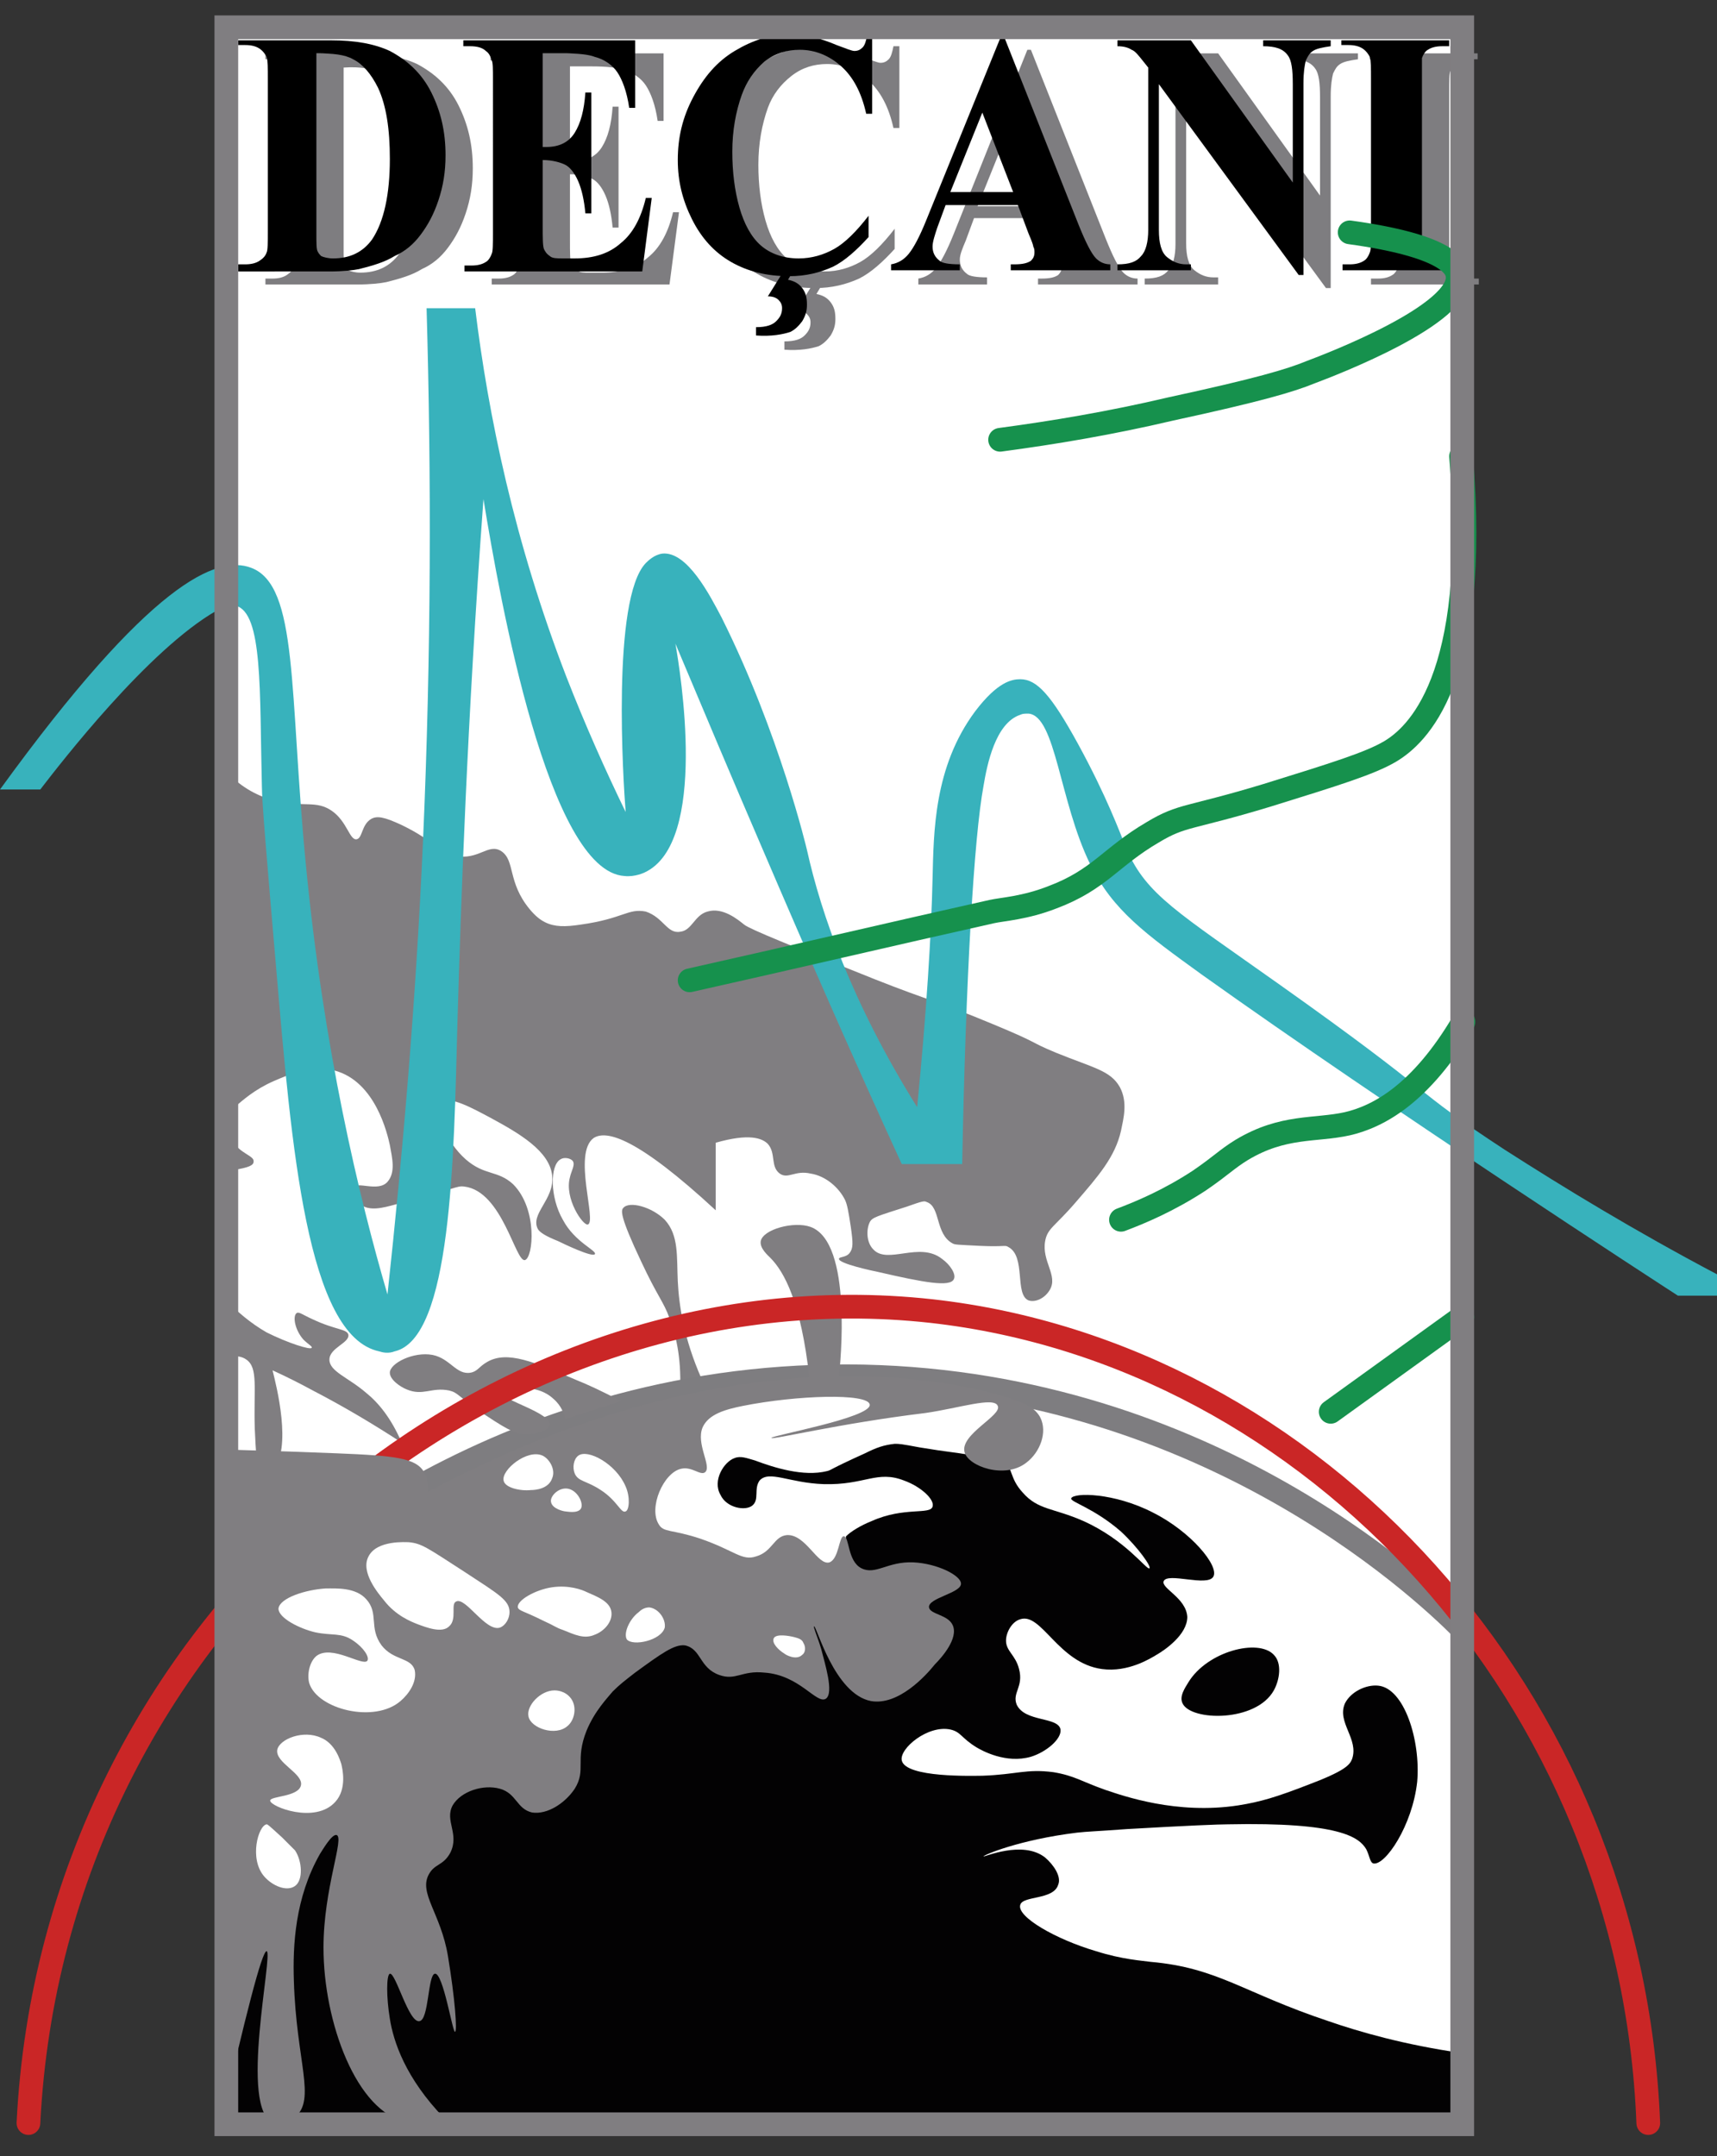
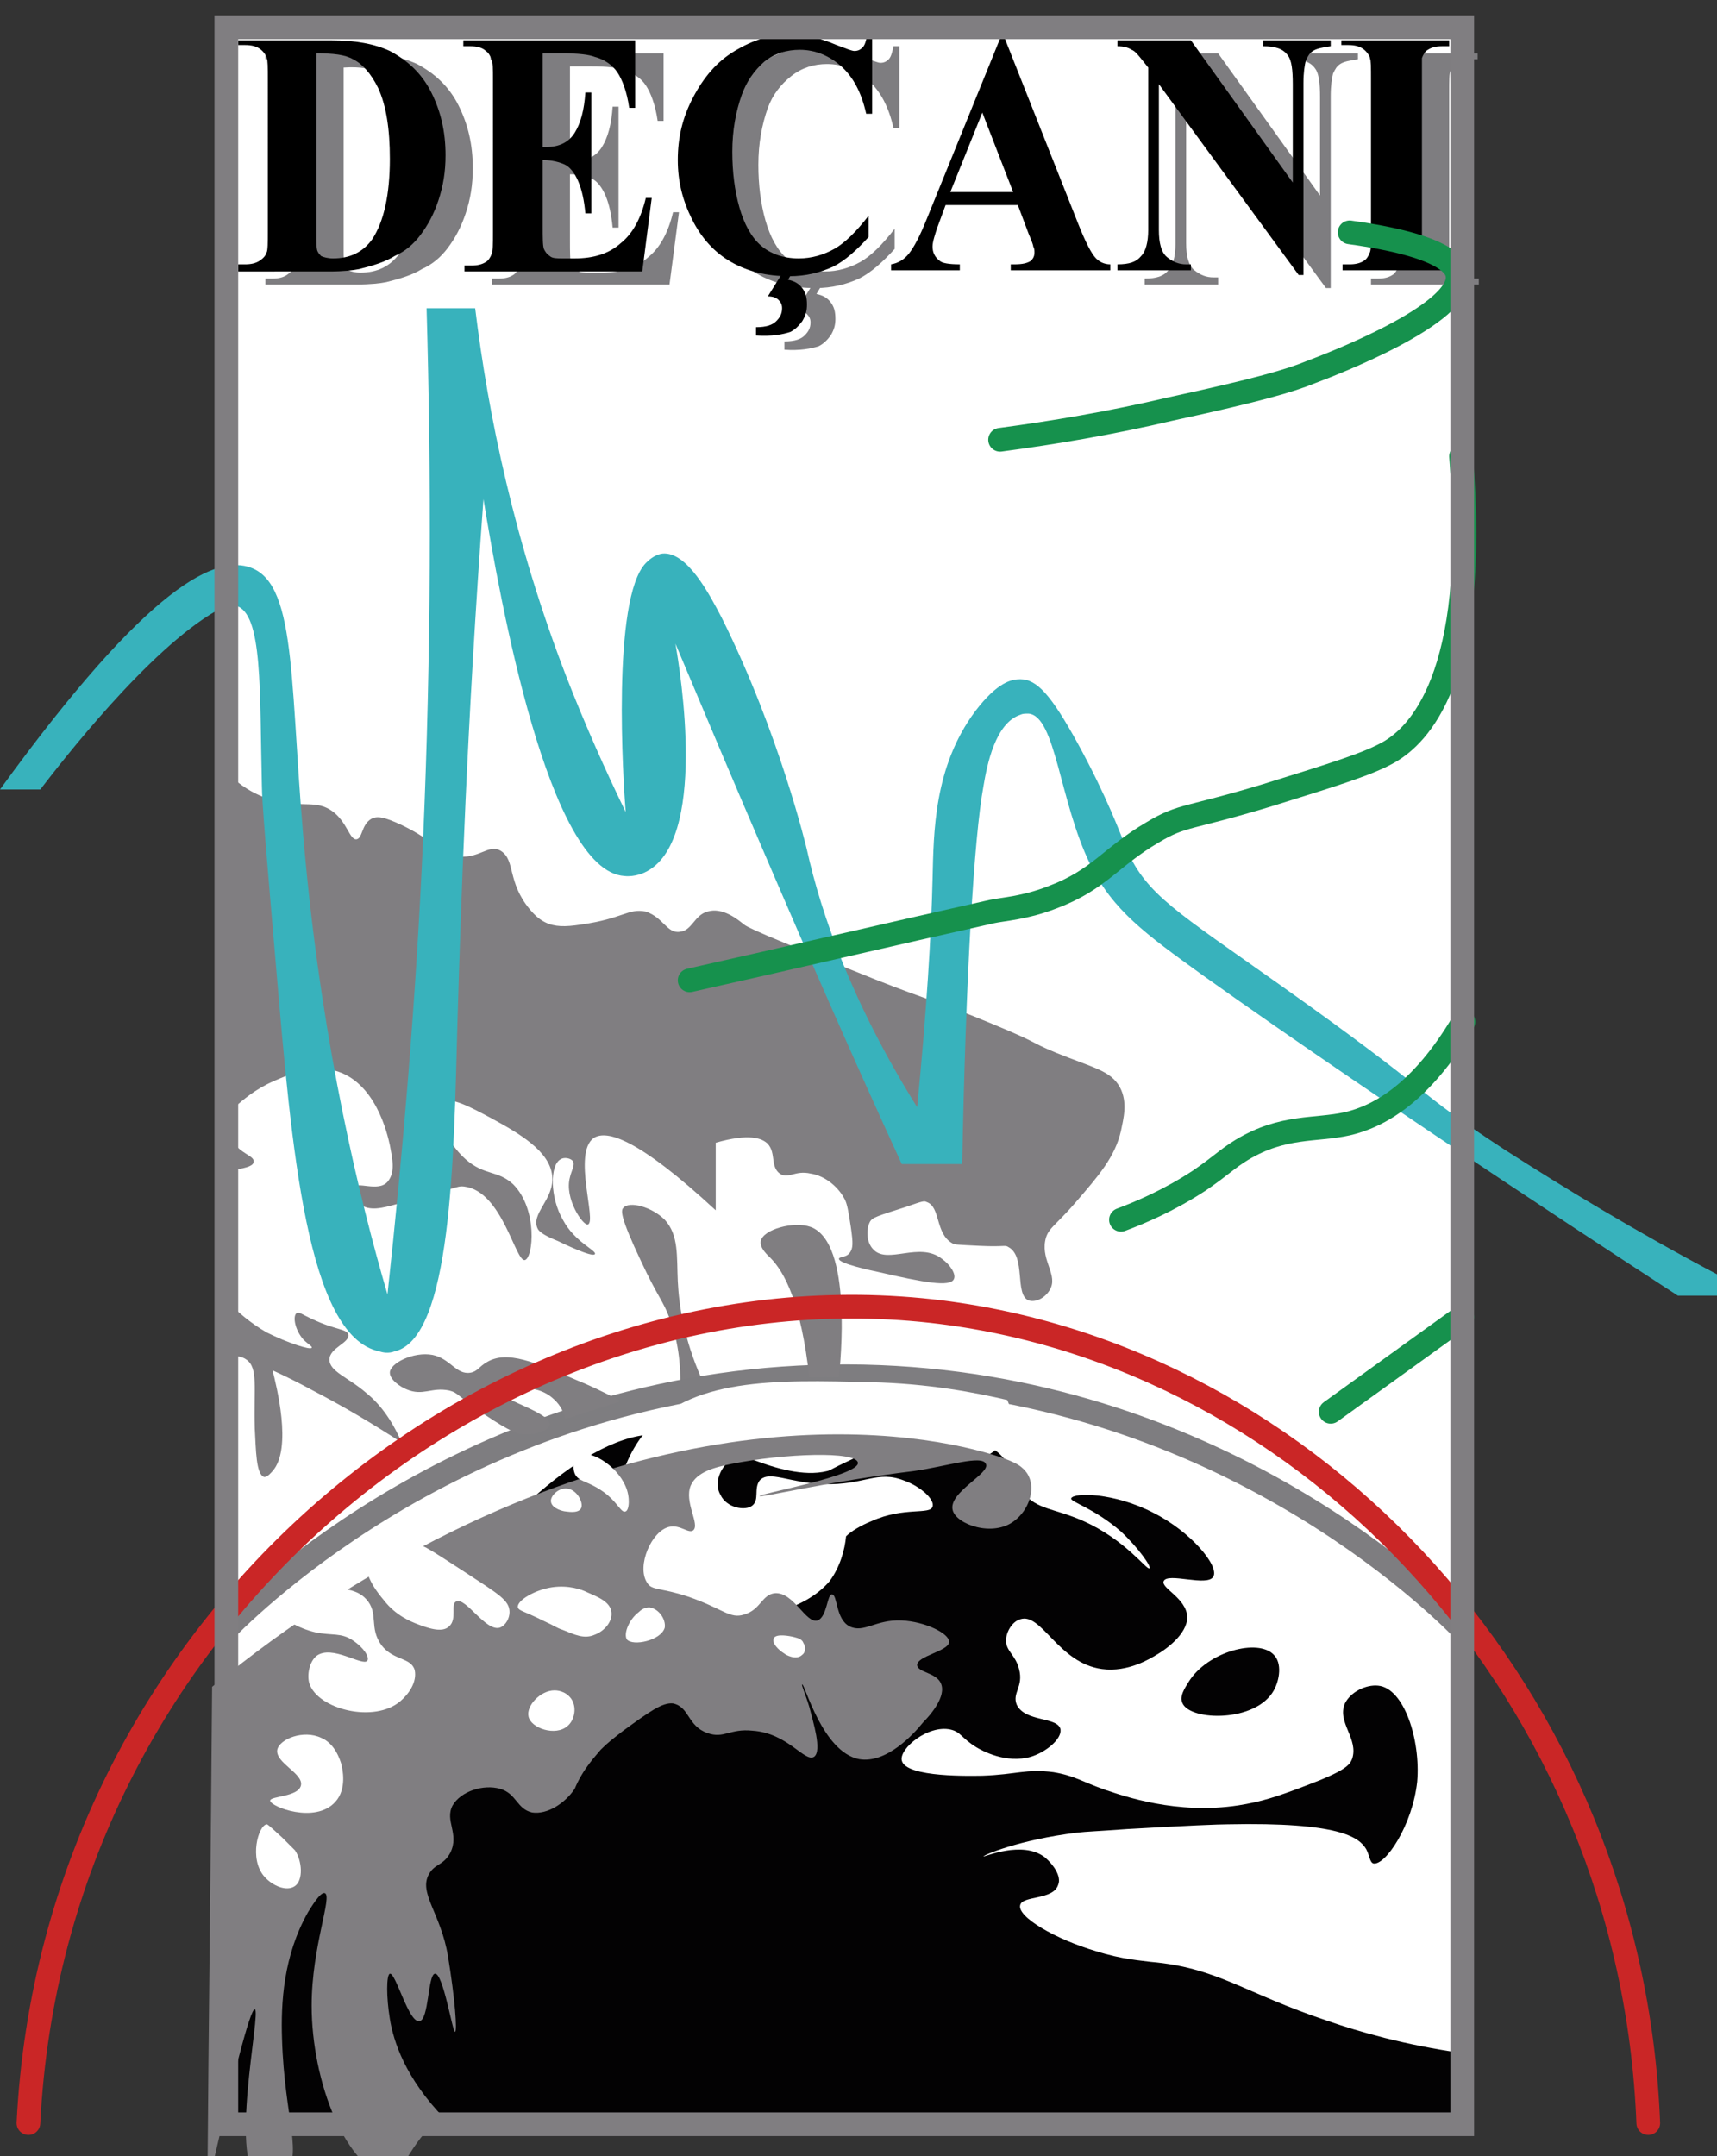
<svg xmlns="http://www.w3.org/2000/svg" version="1.1" id="Layer_1" x="0px" y="0px" viewBox="0 0 144.9 181.9" style="enable-background:new 0 0 144.9 181.9;" xml:space="preserve">
  <rect x="0" y="0" width="144.9" height="181.9" fill="#333333" stroke="none" />
  <style type="text/css">
	.st0{fill:#FFFFFF;}
	.st1{fill:#030203;}
	.st2{fill:#807E81;}
	.st3{fill:none;stroke:#7E7D80;stroke-width:2;stroke-miterlimit:10;}
	.st4{fill:#7E7D80;}
	.st5{fill:#38B2BC;}
	.st6{fill:none;stroke:#16914D;stroke-width:2;stroke-linecap:round;stroke-miterlimit:10;}
	.st7{fill:none;stroke:#CA2626;stroke-width:2;stroke-linecap:round;stroke-miterlimit:10;}
	.st8{fill:none;stroke:#807E81;stroke-width:2;stroke-miterlimit:10;}
</style>
  <g>
    <rect x="19.1" y="2.3" class="st0" width="104.3" height="176.9" />
    <path class="st1" d="M123.4,173.2c-4.9-0.7-8.7-1.8-11.3-2.7c-7.2-2.4-9.3-4.5-15-5c-0.7-0.1-2.4-0.2-4.6-0.9   c-3.4-1-6.7-2.9-6.4-3.9c0.2-0.8,2.8-0.4,3.2-1.7c0.3-0.7-0.4-1.7-1.1-2.3c-1.9-1.5-5.2,0-5.2-0.1c0-0.1,3-1.4,7.9-2   c0.9-0.1,1.5-0.1,4.2-0.3c5.2-0.3,7.8-0.4,8.5-0.4c9.5-0.2,11.1,1.1,11.7,2.1c0.3,0.6,0.3,1.1,0.6,1.2c1,0.2,3.3-3.2,3.7-6.9   c0.3-3.5-1.1-7.9-3.3-8.1c-1-0.1-2.3,0.5-2.8,1.5c-0.7,1.6,1.2,3,0.6,4.7c-0.2,0.5-0.6,1-3.8,2.2c-2.6,1-3.9,1.4-5.8,1.7   c-5.2,0.8-9.7-0.8-11.2-1.3c-2-0.7-2.6-1.2-4.4-1.5c-2.3-0.3-3.1,0.2-6,0.3c-0.7,0-6.5,0.2-6.8-1.3c-0.2-1,2.2-3,4.1-2.6   c0.9,0.2,0.9,0.7,2.2,1.5c0.5,0.3,2.5,1.4,4.6,0.8c1.3-0.4,2.6-1.5,2.5-2.3c-0.2-1.1-3-0.6-3.7-2.1c-0.4-1,0.6-1.5,0.2-3   c-0.3-1.2-1.1-1.5-1.1-2.4c0-0.7,0.5-1.6,1.2-1.8c1.8-0.6,3.2,3.7,6.9,4.2c2.2,0.3,4.1-0.9,4.6-1.2c0.7-0.4,2.6-1.7,2.6-3.2   c-0.1-1.6-2.2-2.4-2-3c0.3-0.8,3.7,0.5,4.2-0.4c0.5-0.9-1.9-3.8-5.1-5.4c-3.3-1.7-6.7-1.7-6.9-1.2c-0.1,0.3,1.9,0.8,4.2,2.8   c1.5,1.4,2.6,3,2.4,3.1c-0.2,0.2-2-2.4-5.6-4c-2.5-1.1-3.8-0.9-5.1-2.4c-1.1-1.2-0.8-2-1.7-3c-1.6-1.8-4.6-1.6-6.3-1.6   c-8.8,0.4,19.1-1.1-14.3-0.5c-5.7,0.1-8.5,0.2-9,0.2c-12.5,0.7-31.2,32.8-35,39.3c-0.4,6.3-0.8,12.7-1.1,19c34.8,0,69.5,0,104.3,0   C123.4,177.2,123.4,175.2,123.4,173.2z" />
    <path class="st2" d="M59.2,116.3c-1.5-3.4-1.9-6.2-2-8.2c-0.1-2.1,0.1-3.9-1.1-5.2c-1.1-1.1-3-1.6-3.5-1c-0.2,0.2-0.3,0.7,1.5,4.5   c1.4,3,1.9,3.4,2.4,4.8c0.5,1.3,1,3.2,0.9,6C58,116.9,58.6,116.6,59.2,116.3z" />
    <path class="st3" d="M19.1,137.4c3.6-3.6,22.6-21.4,52.4-21.3c29.5,0.1,48.3,17.7,51.9,21.3" />
    <path class="st2" d="M19.7,98.7c1.3-0.2,1.7-0.4,1.7-0.7c0.1-0.5-1.2-0.7-1.7-1.7c-0.5-0.9-0.3-2,0.1-2.9c0.7-0.6,1.7-1.5,3.3-2.2   c1.4-0.6,3.2-1.4,5.1-0.9c3.5,0.9,4.5,5.4,4.7,6.3c0.2,1.1,0.5,2.3-0.2,3.1c-0.8,0.9-2.6-0.1-2.9,0.5c-0.2,0.4,0.1,1.1,0.6,1.4   c0.8,0.6,1.9,0.3,3,0c5.1-1.3,5.1-1.6,5.8-1.5c3.2,0.4,4.3,6.4,5.1,6.2c0.7-0.2,1.1-4.3-1-6.4c-1.3-1.2-2.4-0.7-4-2.1   c-1.7-1.5-2.7-4.1-2-4.8c0.6-0.6,2.6,0.5,4.1,1.3c2.4,1.3,5,2.8,5.2,4.9c0.2,2-1.9,3.2-1.2,4.5c0.2,0.3,0.7,0.6,1.7,1   c0.4,0.2,2.9,1.4,3.1,1.1c0.2-0.3-1.7-1-2.7-2.9c-1.1-1.9-1.1-4.6-0.2-5.1c0.3-0.2,0.8-0.1,1,0.1c0.3,0.3-0.1,0.9-0.2,1.4   c-0.5,1.8,1.1,4.1,1.5,4c0.8-0.2-1.3-6,0.5-7.3c1.1-0.7,3.7,0,10.3,6.1c0-1.9,0-3.8,0-5.7c2.8-0.8,3.9-0.4,4.4,0.1   c0.7,0.8,0.2,1.9,1,2.5c0.7,0.5,1.3-0.3,2.6,0c1.3,0.2,2.4,1.2,2.9,2.2c0.2,0.4,0.3,1,0.5,2.3c0.2,1.4,0.2,1.8-0.1,2.2   c-0.3,0.4-0.9,0.3-0.9,0.5c0,0.4,2.8,1,3.3,1.1c3.9,0.9,6.1,1.3,6.4,0.6c0.2-0.4-0.3-1.2-1-1.7c-1.9-1.5-4.6,0.5-5.8-0.8   c-0.6-0.6-0.6-1.7-0.3-2.3c0.2-0.4,0.6-0.5,3.1-1.3c1.4-0.5,1.5-0.5,1.7-0.4c1.2,0.4,0.7,2.7,2.2,3.5c0.2,0.1,0.3,0.1,2.3,0.2   c2.1,0.1,2.1-0.1,2.4,0.1c1.5,0.8,0.5,4,1.7,4.5c0.6,0.2,1.4-0.2,1.8-0.9c0.7-1.2-0.7-2.4-0.4-4.1c0.2-1.1,0.8-1.2,2.6-3.3   c1.9-2.2,3.3-3.8,3.8-6c0.2-1,0.6-2.4-0.1-3.7c-0.8-1.4-2.2-1.6-5.4-2.9c-2.4-1-1.2-0.7-5.3-2.4c-4.8-2-5.2-1.9-10-3.8   c-7-2.8-10.5-4.2-11-4.6c-0.5-0.4-1.8-1.5-3.1-1.1c-1.1,0.3-1.3,1.6-2.3,1.7c-1.1,0.2-1.4-1.2-2.9-1.7C53,76.6,52.6,77.5,49,78   c-1.3,0.2-2.2,0.2-3-0.2c-0.4-0.2-0.8-0.5-1.3-1.1c-1.9-2.3-1.2-4.1-2.4-4.9c-1.1-0.7-1.9,0.8-3.9,0.4c-1.5-0.3-1.6-1.2-4.5-2.6   c-1.5-0.7-2.1-0.8-2.6-0.5c-0.8,0.5-0.7,1.6-1.2,1.7c-0.6,0.1-0.8-1.5-2.1-2.4c-1.3-0.9-2.4-0.3-4.5-0.8c-1-0.2-2.5-0.7-4-2.1   C19.5,76.6,19.6,87.7,19.7,98.7z" />
    <path class="st2" d="M23,124.1c1.7-1.9,0.3-7.3,0-8.5c1.1,0.5,2.3,1.1,3.4,1.7c2.7,1.4,5.2,2.9,7.5,4.4c-0.9-2.1-2-3.4-3-4.2   c-1.5-1.3-3.1-1.8-3.1-2.8c0-1,1.7-1.4,1.6-2.1c-0.1-0.5-1.1-0.4-3-1.3c-0.9-0.4-1.2-0.7-1.4-0.5c-0.3,0.3-0.1,1.4,0.6,2.2   c0.4,0.4,0.8,0.6,0.7,0.7c-0.1,0.2-2-0.4-3.8-1.3c-1.4-0.8-2.5-1.8-3.1-2.4c0.1,1.5,0.1,3,0.2,4.4c0.3,0,0.8,0,1.2,0.3   c1,0.7,0.6,2.4,0.7,5.8c0.1,1.8,0.1,3.9,0.8,4.1C22.6,124.6,22.9,124.2,23,124.1z" />
    <path class="st2" d="M52.4,118.2c-1.5-0.8-2.8-1.4-3.8-1.8c-3.5-1.5-5.8-2.5-7.5-1.5c-0.7,0.4-0.8,0.8-1.4,0.9   c-1.2,0.2-1.7-1.2-3.2-1.5c-1.6-0.3-3.6,0.7-3.6,1.5c0,0.6,0.9,1.2,1.4,1.4c1.4,0.6,2.1-0.2,3.6,0.1c0.8,0.2,0.6,0.4,3.1,2.1   c2.1,1.4,2.7,1.6,3.4,1.6c0.8,0,1.9-0.3,2-0.8c0.1-1-4-2.1-3.9-2.6c0.1-0.5,2.7-1,4.2,0.4c0.7,0.6,0.9,1.3,1,1.7   C49.3,119.2,50.9,118.7,52.4,118.2z" />
    <path class="st2" d="M68.3,116.2c-0.7-6.3-2.1-8.9-3.3-10.1c-0.2-0.2-0.9-0.8-0.8-1.4c0.2-1,2.8-1.7,4.2-1.2   c3.6,1.3,2.5,11.6,2.4,12.7C69.9,116.1,69.1,116.2,68.3,116.2z" />
    <g>
      <g>
        <path class="st4" d="M22.4,24v-0.5H23c0.5,0,0.9-0.1,1.2-0.3s0.5-0.4,0.6-0.7c0.1-0.2,0.1-0.8,0.1-1.8V7.9c0-1,0-1.6-0.1-1.9     c-0.1-0.2-0.3-0.5-0.6-0.7c-0.3-0.2-0.7-0.3-1.2-0.3h-0.6V4.5h7.8c2.1,0,3.7,0.3,5,0.9c1.5,0.8,2.7,1.9,3.5,3.5     c0.8,1.6,1.2,3.3,1.2,5.3c0,1.4-0.2,2.6-0.6,3.8c-0.4,1.2-0.9,2.1-1.5,2.9c-0.6,0.8-1.3,1.4-2.2,1.8c-0.8,0.5-1.8,0.8-3,1.1     c-0.5,0.1-1.3,0.2-2.5,0.2H22.4z M29,5.7v15.2c0,0.8,0,1.3,0.1,1.5c0.1,0.2,0.2,0.3,0.3,0.4c0.2,0.1,0.6,0.2,1,0.2     c1.4,0,2.5-0.5,3.3-1.6c1-1.5,1.5-3.8,1.5-6.8c0-2.5-0.3-4.5-1-6c-0.6-1.2-1.3-2-2.1-2.4C31.5,5.8,30.4,5.6,29,5.7z" />
        <path class="st4" d="M48.1,5.7v7.9h0.3c1.1,0,1.9-0.4,2.4-1.2c0.5-0.8,0.8-1.9,0.9-3.4h0.5v10.2h-0.5c-0.1-1.1-0.3-2-0.6-2.7     c-0.3-0.7-0.7-1.2-1.1-1.4c-0.4-0.2-1.1-0.4-1.9-0.4v5.5c0,1.1,0,1.7,0.1,2c0.1,0.2,0.2,0.4,0.5,0.6c0.2,0.2,0.6,0.2,1.1,0.2h1     c1.6,0,2.9-0.4,3.9-1.3c1-0.8,1.7-2.1,2.1-3.8h0.5L56.5,24h-15v-0.5h0.6c0.5,0,0.9-0.1,1.2-0.3c0.2-0.1,0.4-0.4,0.5-0.7     c0.1-0.2,0.1-0.8,0.1-1.8V7.9c0-0.9,0-1.4-0.1-1.6c-0.1-0.3-0.2-0.6-0.5-0.8c-0.3-0.3-0.8-0.4-1.3-0.4h-0.6V4.5H56v5.7h-0.5     c-0.2-1.4-0.6-2.4-1-3c-0.4-0.6-1.1-1.1-1.9-1.3c-0.5-0.2-1.4-0.3-2.7-0.3H48.1z" />
        <path class="st4" d="M75.9,4.1v6.7h-0.5c-0.4-1.8-1.1-3.1-2.1-4c-1-0.9-2.2-1.4-3.5-1.4c-1.1,0-2.1,0.3-3,1     c-0.9,0.7-1.6,1.6-2,2.7c-0.5,1.4-0.8,3-0.8,4.8c0,1.7,0.2,3.3,0.6,4.7c0.4,1.4,1,2.5,1.8,3.2c0.8,0.7,1.9,1.1,3.2,1.1     c1.1,0,2.1-0.3,3-0.8s1.9-1.5,2.9-2.8v1.7c-1,1.1-2,2-3,2.5c-1.1,0.5-2.3,0.8-3.7,0.8c-1.9,0-3.5-0.4-4.9-1.2     c-1.4-0.8-2.5-2-3.3-3.6s-1.2-3.2-1.2-5c0-1.9,0.4-3.6,1.3-5.3s2-3,3.5-3.9c1.5-0.9,3-1.4,4.7-1.4c1.2,0,2.5,0.3,3.9,0.9     c0.8,0.3,1.3,0.5,1.5,0.5c0.3,0,0.5-0.1,0.7-0.3c0.2-0.2,0.3-0.6,0.4-1.1H75.9z M68.7,23.8h0.8l-0.6,1c0.5,0.1,0.9,0.3,1.2,0.7     s0.4,0.8,0.4,1.4c0,0.5-0.1,0.9-0.4,1.4c-0.3,0.4-0.6,0.7-1,0.9c-0.6,0.2-1.6,0.4-2.9,0.3v-0.7c0.9,0,1.4-0.2,1.7-0.5     c0.3-0.3,0.5-0.6,0.5-1.1c0-0.3-0.1-0.5-0.3-0.7c-0.2-0.2-0.5-0.3-0.9-0.3L68.7,23.8z" />
-         <path class="st4" d="M88.3,18.4h-6.1l-0.7,1.9C81.2,21,81,21.5,81,21.9c0,0.5,0.2,0.9,0.6,1.2c0.2,0.2,0.8,0.3,1.7,0.3V24h-5.8     v-0.5c0.6-0.1,1.1-0.4,1.5-0.9c0.4-0.5,0.9-1.4,1.5-2.9l6.2-15.5H87l6.3,15.9c0.6,1.5,1.1,2.5,1.5,2.9c0.3,0.3,0.7,0.5,1.2,0.5     V24h-8.4v-0.5h0.3c0.7,0,1.1-0.1,1.4-0.3c0.2-0.2,0.3-0.4,0.3-0.7c0-0.2,0-0.3-0.1-0.5c0-0.1-0.1-0.4-0.4-1.1L88.3,18.4z      M87.8,17.4l-2.6-6.7l-2.7,6.7H87.8z" />
        <path class="st4" d="M102.8,4.5l8.6,12V8.2c0-1.2-0.1-2-0.4-2.4c-0.4-0.6-1.1-0.8-2.1-0.8V4.5h5.7v0.5c-0.7,0.1-1.2,0.2-1.5,0.4     c-0.3,0.2-0.4,0.4-0.6,0.8c-0.1,0.4-0.2,1-0.2,1.9v16.2h-0.4L100.1,8.2v12.3c0,1.1,0.2,1.9,0.7,2.3s1,0.6,1.6,0.6h0.4V24h-6.2     v-0.5c1,0,1.6-0.2,2-0.7c0.4-0.4,0.6-1.2,0.6-2.2V6.9l-0.4-0.5c-0.4-0.5-0.7-0.9-1-1c-0.3-0.2-0.7-0.3-1.2-0.3V4.5H102.8z" />
        <path class="st4" d="M124.8,23.4V24h-9.1v-0.5h0.6c0.5,0,0.9-0.1,1.2-0.3c0.2-0.1,0.4-0.4,0.5-0.7c0.1-0.2,0.1-0.8,0.1-1.8V7.9     c0-1,0-1.6-0.1-1.9c-0.1-0.2-0.3-0.5-0.6-0.7c-0.3-0.2-0.7-0.3-1.2-0.3h-0.6V4.5h9.1v0.5h-0.6c-0.5,0-0.9,0.1-1.2,0.3     c-0.2,0.1-0.4,0.4-0.5,0.7c-0.1,0.2-0.1,0.8-0.1,1.8v12.8c0,1,0,1.6,0.1,1.9c0.1,0.2,0.3,0.5,0.6,0.7c0.3,0.2,0.7,0.3,1.2,0.3     H124.8z" />
      </g>
    </g>
    <g>
      <path d="M20.1,22.8v-0.5h0.6c0.5,0,0.9-0.1,1.2-0.3s0.5-0.4,0.6-0.7c0.1-0.2,0.1-0.8,0.1-1.8V6.7c0-1,0-1.6-0.1-1.9    c-0.1-0.2-0.3-0.5-0.6-0.7c-0.3-0.2-0.7-0.3-1.2-0.3h-0.6V3.4h7.8c2.1,0,3.7,0.3,5,0.9c1.5,0.8,2.7,1.9,3.5,3.5    c0.8,1.6,1.2,3.3,1.2,5.3c0,1.4-0.2,2.6-0.6,3.8c-0.4,1.2-0.9,2.1-1.5,2.9c-0.6,0.8-1.3,1.4-2.2,1.8c-0.8,0.5-1.8,0.8-3,1.1    c-0.5,0.1-1.3,0.2-2.5,0.2H20.1z M26.7,4.5v15.2c0,0.8,0,1.3,0.1,1.5c0.1,0.2,0.2,0.3,0.3,0.4c0.2,0.1,0.6,0.2,1,0.2    c1.4,0,2.5-0.5,3.3-1.6c1-1.5,1.5-3.8,1.5-6.8c0-2.5-0.3-4.5-1-6c-0.6-1.2-1.3-2-2.1-2.4C29.1,4.6,28.1,4.5,26.7,4.5z" />
      <path d="M45.8,4.5v7.9h0.3c1.1,0,1.9-0.4,2.4-1.2c0.5-0.8,0.8-1.9,0.9-3.4h0.5V18h-0.5c-0.1-1.1-0.3-2-0.6-2.7    c-0.3-0.7-0.7-1.2-1.1-1.4c-0.4-0.2-1.1-0.4-1.9-0.4v5.5c0,1.1,0,1.7,0.1,2c0.1,0.2,0.2,0.4,0.5,0.6c0.2,0.2,0.6,0.2,1.1,0.2h1    c1.6,0,2.9-0.4,3.9-1.3c1-0.8,1.7-2.1,2.1-3.8h0.5l-0.8,6.2h-15v-0.5h0.6c0.5,0,0.9-0.1,1.2-0.3c0.2-0.1,0.4-0.4,0.5-0.7    c0.1-0.2,0.1-0.8,0.1-1.8V6.7c0-0.9,0-1.4-0.1-1.6c-0.1-0.3-0.2-0.6-0.5-0.8c-0.3-0.3-0.8-0.4-1.3-0.4h-0.6V3.4h14.5v5.7h-0.5    c-0.2-1.4-0.6-2.4-1-3c-0.4-0.6-1.1-1.1-1.9-1.3c-0.5-0.2-1.4-0.3-2.7-0.3H45.8z" />
      <path d="M73.6,2.9v6.7h-0.5c-0.4-1.8-1.1-3.1-2.1-4c-1-0.9-2.2-1.4-3.5-1.4c-1.1,0-2.1,0.3-3,1C63.6,6,63,6.9,62.6,8    c-0.5,1.4-0.8,3-0.8,4.8c0,1.7,0.2,3.3,0.6,4.7c0.4,1.4,1,2.5,1.8,3.2c0.8,0.7,1.9,1.1,3.2,1.1c1.1,0,2.1-0.3,3-0.8    s1.9-1.5,2.9-2.8V20c-1,1.1-2,2-3,2.5c-1.1,0.5-2.3,0.8-3.7,0.8c-1.9,0-3.5-0.4-4.9-1.2c-1.4-0.8-2.5-2-3.3-3.6s-1.2-3.2-1.2-5    c0-1.9,0.4-3.6,1.3-5.3s2-3,3.5-3.9c1.5-0.9,3-1.4,4.7-1.4c1.2,0,2.5,0.3,3.9,0.9c0.8,0.3,1.3,0.5,1.5,0.5c0.3,0,0.5-0.1,0.7-0.3    c0.2-0.2,0.3-0.6,0.4-1.1H73.6z M66.3,22.6h0.8l-0.6,1c0.5,0.1,0.9,0.3,1.2,0.7s0.4,0.8,0.4,1.4c0,0.5-0.1,0.9-0.4,1.4    c-0.3,0.4-0.6,0.7-1,0.9c-0.6,0.2-1.6,0.4-2.9,0.3v-0.7c0.9,0,1.4-0.2,1.7-0.5c0.3-0.3,0.5-0.6,0.5-1.1c0-0.3-0.1-0.5-0.3-0.7    c-0.2-0.2-0.5-0.3-0.9-0.3L66.3,22.6z" />
      <path d="M85.9,17.3h-6.1l-0.7,1.9c-0.2,0.6-0.4,1.2-0.4,1.6c0,0.5,0.2,0.9,0.6,1.2c0.2,0.2,0.8,0.3,1.7,0.3v0.5h-5.8v-0.5    c0.6-0.1,1.1-0.4,1.5-0.9c0.4-0.5,0.9-1.4,1.5-2.9L84.5,3h0.2l6.3,15.9c0.6,1.5,1.1,2.5,1.5,2.9c0.3,0.3,0.7,0.5,1.2,0.5v0.5h-8.4    v-0.5h0.3c0.7,0,1.1-0.1,1.4-0.3c0.2-0.2,0.3-0.4,0.3-0.7c0-0.2,0-0.3-0.1-0.5c0-0.1-0.1-0.4-0.4-1.1L85.9,17.3z M85.5,16.2    l-2.6-6.7l-2.7,6.7H85.5z" />
      <path d="M100.5,3.4l8.6,12V7.1c0-1.2-0.1-2-0.4-2.4c-0.4-0.6-1.1-0.8-2.1-0.8V3.4h5.7v0.5c-0.7,0.1-1.2,0.2-1.5,0.4    c-0.3,0.2-0.4,0.4-0.6,0.8c-0.1,0.4-0.2,1-0.2,1.9v16.2h-0.4L97.8,7.1v12.3c0,1.1,0.2,1.9,0.7,2.3s1,0.6,1.6,0.6h0.4v0.5h-6.2    v-0.5c1,0,1.6-0.2,2-0.7c0.4-0.4,0.6-1.2,0.6-2.2V5.7l-0.4-0.5c-0.4-0.5-0.7-0.9-1-1c-0.3-0.2-0.7-0.3-1.2-0.3V3.4H100.5z" />
      <path d="M122.4,22.3v0.5h-9.1v-0.5h0.6c0.5,0,0.9-0.1,1.2-0.3c0.2-0.1,0.4-0.4,0.5-0.7c0.1-0.2,0.1-0.8,0.1-1.8V6.7    c0-1,0-1.6-0.1-1.9c-0.1-0.2-0.3-0.5-0.6-0.7c-0.3-0.2-0.7-0.3-1.2-0.3h-0.6V3.4h9.1v0.5h-0.6c-0.5,0-0.9,0.1-1.2,0.3    c-0.2,0.1-0.4,0.4-0.5,0.7C120,5.1,120,5.7,120,6.7v12.8c0,1,0,1.6,0.1,1.9c0.1,0.2,0.3,0.5,0.6,0.7c0.3,0.2,0.7,0.3,1.2,0.3    H122.4z" />
    </g>
    <path class="st5" d="M0,66.6c1.1,0,2.3,0,3.4,0c1.7-2.2,9.1-11.8,14.9-15.1c0.4-0.2,1-0.5,1.6-0.4c2.3,0.6,2,7.2,2.2,15.2   c0,1.3,0.4,6,1.2,15.3c1.3,15.2,2.6,31.1,8.7,32.4c0.3,0.1,0.8,0.2,1.3,0c4.8-1.1,5-16.2,5.3-27.6c0.3-10.2,0.8-25.2,2.2-44.3   c1.4,8.6,5.5,31.4,11.9,31.8c0.9,0.1,1.7-0.3,1.7-0.3c5.4-2.5,3-17,2.6-19.3c2.4,5.7,4.8,11.4,7.3,17.2c3.9,9.1,7.8,18,11.8,26.7   c1.7,0,3.4,0,5.1,0c0.3-15.8,1-27.6,1.8-31.9c0.3-1.8,1-5.3,3.1-6c0.2-0.1,0.4-0.1,0.7-0.1c2.3,0.2,2.6,7.4,5.2,12.7   c1.9,3.9,4.7,5.9,9.4,9.3c15.7,11.2,38.8,26.2,40.2,27.1c1.1,0,2.2,0,3.3,0c0-0.6,0-1.2,0-1.8c-7-3.7-12.9-7.3-17.9-10.5   c-8.1-5.3-5.4-4.3-19.1-14c-8.6-6.1-11.1-7.5-12.8-11.3c-0.6-1.5-1.7-4.5-4.1-8.9c-2.3-4.2-3.5-5.5-4.9-5.5c-0.7,0-1.9,0.2-3.8,2.7   c-3.5,4.7-3.5,10.2-3.6,14.1c-0.1,4.6-0.5,11.2-1.3,19.3c-5.5-8.8-8.1-16.3-9.3-21.7c0,0-2.3-9.8-7.2-19.6c-1-1.9-2.9-5.6-5-5.4   c-0.7,0.1-1.2,0.6-1.4,0.8c-2.9,3-1.9,18.5-1.7,21c-1.7-3.5-3.4-7.3-5-11.4c-4.4-11.4-6.6-22.1-7.7-31.1c-1.4,0-2.7,0-4.1,0   c0.4,14,0.4,29-0.3,44.9c-0.6,13.5-1.7,26.3-3,38.3c-2.4-8.2-5.4-20.7-6.9-36.4c-1.4-14.4-0.6-23.4-4.6-24.9   C18.3,46.8,12.7,49.1,0,66.6z" />
    <path class="st6" d="M58.2,82.7c8.5-1.9,17-3.9,25.5-5.8c0.9-0.2,2.8-0.3,5.1-1.2c4-1.5,4.9-3.4,8.5-5.5c2.5-1.5,3-1.1,9.6-3.1   c5.8-1.8,8.7-2.7,10.4-3.7c2.2-1.3,7.6-6,6-24.9" />
    <path class="st6" d="M84.4,37.1c4.5-0.6,9.3-1.4,14.4-2.6c7.4-1.6,10.1-2.4,11.8-3.1c1.6-0.6,12.9-4.9,12.4-8.2   c-0.1-0.8-1.1-2.5-9.1-3.6" />
    <path class="st6" d="M94.6,102.9c1.6-0.6,4-1.6,6.6-3.3c1.9-1.3,2.3-1.8,3.6-2.6c3.5-2.1,6.2-1.6,8.9-2.2c2.6-0.6,6.2-2.5,9.8-8.6" />
    <line class="st6" x1="112.3" y1="119.1" x2="123.4" y2="111.1" />
    <path class="st7" d="M2.4,179.1c2.1-42.1,39-72.6,76.2-68.5c32.2,3.6,59.1,32.5,60.5,68.5" />
    <path class="st0" d="M71.4,129.6c0.4-0.4,1.2-0.9,2.2-1.3c2.7-1.2,4.9-0.5,5.1-1.2c0.2-0.6-1-1.7-2.4-2.2c-2.3-0.9-3.3,0.4-6.8,0.3   c-2.9-0.1-4.6-1.2-5.4-0.3c-0.5,0.7,0,1.6-0.6,2.1c-0.6,0.5-2.2,0.2-2.7-0.9c-0.7-1.2,0.3-2.8,1.2-3.1c0.5-0.2,1,0,1.7,0.2   c1.6,0.6,4.1,1.4,6.1,0.9c0.4-0.1,0.1-0.1,3.2-1.5c1-0.5,1.6-0.7,2.5-0.8c0.4,0,0.5,0,2.1,0.3c1.9,0.3,1.2,0.2,3.4,0.5   c1.8,0.3,1.9,0.3,2.2,0.2c1.2-0.4,2.1-2,2.1-3.4c0-0.6-0.2-1.1-0.3-1.3c-2.6-0.6-6.6-1.4-11.6-1.5c-7.9-0.2-15.3-0.4-19.1,4.4   c-2.3,2.9-3.2,7.7-1.3,11c3.2,5.5,13.3,5.7,17,1.4C70.9,132.2,71.3,130.7,71.4,129.6z" />
-     <path class="st2" d="M37.5,178.7c-3.3-3.4-4.3-6.5-4.6-8.4c-0.3-1.8-0.3-3.7,0-3.8c0.5-0.1,1.6,4.2,2.5,4c0.8-0.1,0.7-3.9,1.3-4   c0.7-0.1,1.5,5,1.7,4.9c0.2,0,0-2.8-0.6-6.4c-0.6-3.6-2.5-5.3-1.6-6.9c0.5-0.9,1.2-0.7,1.8-1.8c0.8-1.6-0.5-2.7,0.2-4   c0.7-1.2,2.6-1.8,4-1.4c1.4,0.4,1.4,1.7,2.7,2c1.3,0.2,2.8-0.8,3.6-2c1-1.6,0-2.4,1-4.9c0.7-1.7,1.8-2.8,2.2-3.3   c0.6-0.6,1-0.9,1.9-1.6c2.2-1.6,3.3-2.4,4.2-2.3c1.4,0.3,1.2,1.9,2.9,2.5c1.4,0.5,1.9-0.4,3.8-0.2c3,0.2,4.4,2.7,5.2,2.2   c0.7-0.5-0.1-3-0.4-4.2c-0.3-1-0.7-1.9-0.6-1.9c0.2-0.1,1.7,5.7,4.8,6.3c2.3,0.4,4.6-2.1,5.4-3.1c0.6-0.6,2-2.2,1.5-3.3   c-0.4-0.9-1.9-0.9-2-1.5c-0.1-0.8,2.7-1.2,2.7-2c0-0.7-2-1.7-4-1.8c-2.2-0.1-3.2,1.1-4.4,0.5c-1.2-0.6-1-2.7-1.5-2.7   c-0.4,0-0.4,1.9-1.2,2.2c-1,0.3-2-2.4-3.6-2.3c-1.1,0.1-1.2,1.4-2.6,1.8c-1.2,0.4-1.8-0.5-4.7-1.5c-2.4-0.8-3.1-0.5-3.5-1.2   c-0.9-1.4,0.4-4.4,1.9-4.7c0.9-0.2,1.6,0.6,2,0.3c0.6-0.5-0.8-2.4-0.2-3.8c0.5-1.1,1.9-1.5,3.4-1.8c4.5-0.9,10.6-1.1,10.7-0.1   c0.1,1.1-8.3,2.6-8.3,2.8c0,0.2,5.6-1.2,13-2.1c2.8-0.4,5.8-1.4,6.1-0.6c0.4,0.8-3.2,2.4-2.8,3.9c0.3,1.2,3.4,2.3,5.2,0.9   c1.2-0.9,1.8-2.6,1.2-3.8c0,0-0.3-0.7-1.2-1.1c-1.4-0.8-21.5-8-50.2,7.2c-4.5,2.4-10.7,6.1-17.5,11.7c-0.1,14.1-0.3,28.2-0.4,42.3   c2.2-9.6,3.6-15.1,4-15.1c0.6,0.1-2.4,13.4,0.6,14.5c0.8,0.3,1.8-0.4,1.8-0.5c1.8-1.5,0.1-4.7-0.1-11.5c-0.1-3,0.1-7,2.2-10.7   c0.2-0.3,1-1.7,1.4-1.6c0.7,0.2-1.1,4.5-1.1,9.5c0,6.3,2.8,13.9,7,14.7C35.7,179.4,36.8,179,37.5,178.7z" />
+     <path class="st2" d="M37.5,178.7c-3.3-3.4-4.3-6.5-4.6-8.4c-0.3-1.8-0.3-3.7,0-3.8c0.5-0.1,1.6,4.2,2.5,4c0.8-0.1,0.7-3.9,1.3-4   c0.7-0.1,1.5,5,1.7,4.9c0.2,0,0-2.8-0.6-6.4c-0.6-3.6-2.5-5.3-1.6-6.9c0.5-0.9,1.2-0.7,1.8-1.8c0.8-1.6-0.5-2.7,0.2-4   c0.7-1.2,2.6-1.8,4-1.4c1.4,0.4,1.4,1.7,2.7,2c1.3,0.2,2.8-0.8,3.6-2c0.7-1.7,1.8-2.8,2.2-3.3   c0.6-0.6,1-0.9,1.9-1.6c2.2-1.6,3.3-2.4,4.2-2.3c1.4,0.3,1.2,1.9,2.9,2.5c1.4,0.5,1.9-0.4,3.8-0.2c3,0.2,4.4,2.7,5.2,2.2   c0.7-0.5-0.1-3-0.4-4.2c-0.3-1-0.7-1.9-0.6-1.9c0.2-0.1,1.7,5.7,4.8,6.3c2.3,0.4,4.6-2.1,5.4-3.1c0.6-0.6,2-2.2,1.5-3.3   c-0.4-0.9-1.9-0.9-2-1.5c-0.1-0.8,2.7-1.2,2.7-2c0-0.7-2-1.7-4-1.8c-2.2-0.1-3.2,1.1-4.4,0.5c-1.2-0.6-1-2.7-1.5-2.7   c-0.4,0-0.4,1.9-1.2,2.2c-1,0.3-2-2.4-3.6-2.3c-1.1,0.1-1.2,1.4-2.6,1.8c-1.2,0.4-1.8-0.5-4.7-1.5c-2.4-0.8-3.1-0.5-3.5-1.2   c-0.9-1.4,0.4-4.4,1.9-4.7c0.9-0.2,1.6,0.6,2,0.3c0.6-0.5-0.8-2.4-0.2-3.8c0.5-1.1,1.9-1.5,3.4-1.8c4.5-0.9,10.6-1.1,10.7-0.1   c0.1,1.1-8.3,2.6-8.3,2.8c0,0.2,5.6-1.2,13-2.1c2.8-0.4,5.8-1.4,6.1-0.6c0.4,0.8-3.2,2.4-2.8,3.9c0.3,1.2,3.4,2.3,5.2,0.9   c1.2-0.9,1.8-2.6,1.2-3.8c0,0-0.3-0.7-1.2-1.1c-1.4-0.8-21.5-8-50.2,7.2c-4.5,2.4-10.7,6.1-17.5,11.7c-0.1,14.1-0.3,28.2-0.4,42.3   c2.2-9.6,3.6-15.1,4-15.1c0.6,0.1-2.4,13.4,0.6,14.5c0.8,0.3,1.8-0.4,1.8-0.5c1.8-1.5,0.1-4.7-0.1-11.5c-0.1-3,0.1-7,2.2-10.7   c0.2-0.3,1-1.7,1.4-1.6c0.7,0.2-1.1,4.5-1.1,9.5c0,6.3,2.8,13.9,7,14.7C35.7,179.4,36.8,179,37.5,178.7z" />
    <path class="st0" d="M27.1,146.6c-1.5-0.7-3.5,0.1-3.7,1c-0.2,1.1,2.2,2,2,3c-0.2,1-2.6,0.9-2.6,1.3c0,0.5,3.8,2,5.5,0.1   c1-1.1,0.6-2.8,0.5-3.2C28.7,148.5,28.3,147.1,27.1,146.6z" />
-     <path class="st2" d="M35,129c0.5-0.9,1.7-3.2,0.8-4.8c-0.7-1.2-2.4-1.4-7.4-1.6c-2.4-0.1-5.4-0.2-8.8-0.3c0.1,5,0.3,9.9,0.4,14.9   C22.8,136.8,31.6,135.3,35,129z" />
    <path class="st0" d="M23.8,155c-1.1-1-1.2-1.1-1.3-1.1c-0.7,0.1-1.5,2.9-0.2,4.4c0.7,0.8,1.9,1.3,2.6,0.8c0.7-0.5,0.6-2.1,0-3   C24.7,155.9,24.7,155.9,23.8,155z" />
    <path class="st0" d="M31,140.1c-0.4,0.5-3-1.4-4.3-0.4c-0.6,0.5-0.8,1.6-0.6,2.3c0.7,2.2,5.5,3.4,7.7,1.5c0.7-0.6,1.4-1.6,1.2-2.6   c-0.3-1.1-1.8-0.8-2.8-2.1c-1.1-1.5-0.2-2.7-1.3-3.9c-0.9-1-2.5-0.9-3.4-0.9c-1.7,0.1-3.9,0.8-4,1.7c0,0.8,1.8,1.7,3.1,2   c1.4,0.3,2.2,0,3.2,0.7C30.7,139,31.2,139.8,31,140.1z" />
    <path class="st0" d="M32.4,135c-0.5-0.6-2-2.4-1.3-3.7c0.7-1.4,3.2-1.2,3.4-1.2c1.1,0.1,1.6,0.5,4.7,2.5c2.9,1.9,3.8,2.4,3.8,3.4   c0,0.5-0.3,1.1-0.8,1.3c-1.2,0.4-2.9-2.6-3.7-2.2c-0.5,0.2,0.1,1.5-0.6,2.1c-0.6,0.6-1.9,0.1-2.7-0.2   C34.7,136.8,33.4,136.3,32.4,135z" />
    <path class="st0" d="M45.8,136.7c-1.6-0.8-2-0.8-2.1-1.1c-0.1-0.6,1.5-1.5,2.9-1.7c1.4-0.2,2.5,0.2,2.9,0.4c0.9,0.4,2,0.8,2.1,1.7   c0.1,0.8-0.6,1.6-1.4,1.9c-0.9,0.4-1.7,0-2.7-0.4C46.9,137.3,46.9,137.2,45.8,136.7z" />
    <path class="st0" d="M53.9,136c-0.8,0.6-1.3,1.8-1,2.3c0.5,0.6,2.9,0.1,3.2-1c0.1-0.7-0.5-1.6-1.3-1.7   C54.4,135.6,54.1,135.8,53.9,136z" />
    <path class="st0" d="M46.8,142.6c-1.2,0-2.4,1.3-2.2,2.2c0.2,1,2.3,1.7,3.3,0.8c0.6-0.5,0.8-1.6,0.3-2.3   C47.7,142.6,46.9,142.6,46.8,142.6z" />
    <path class="st0" d="M67,138.1c-0.4-0.1-1.5-0.3-1.7,0.1c-0.2,0.4,0.4,1,0.9,1.3c0.1,0.1,1,0.6,1.5,0.1c0.3-0.2,0.3-0.7,0.1-1   C67.7,138.3,67.4,138.2,67,138.1z" />
    <path class="st0" d="M45.8,122.8c-1.3-0.6-3.5,1.2-3.3,2.1c0.1,0.6,1.4,0.9,2.3,0.8c0.4,0,1.5-0.1,1.8-1   C46.9,124,46.4,123.1,45.8,122.8z" />
    <path class="st0" d="M48,125.6c-0.8-0.2-1.6,0.6-1.5,1.1c0.1,0.6,1.1,0.8,1.2,0.8c0.1,0,1,0.2,1.3-0.2   C49.3,126.9,48.8,125.8,48,125.6z" />
    <path class="st0" d="M48.8,122.8c-0.4,0.3-0.5,1-0.3,1.5c0.3,0.7,1,0.6,2.2,1.4c1.4,0.9,1.7,2,2.1,1.8c0.3-0.1,0.4-1.2,0-2.1   C52,123.5,49.6,122.2,48.8,122.8z" />
    <path class="st1" d="M107.5,139.6c-1.3-1.4-5.6-0.3-7.2,2.3c-0.3,0.5-0.8,1.2-0.5,1.8c0.7,1.5,6.2,1.6,7.7-1.1   C108,141.7,108.2,140.3,107.5,139.6z" />
    <rect x="19.1" y="2.3" class="st8" width="104.3" height="176.9" />
  </g>
</svg>